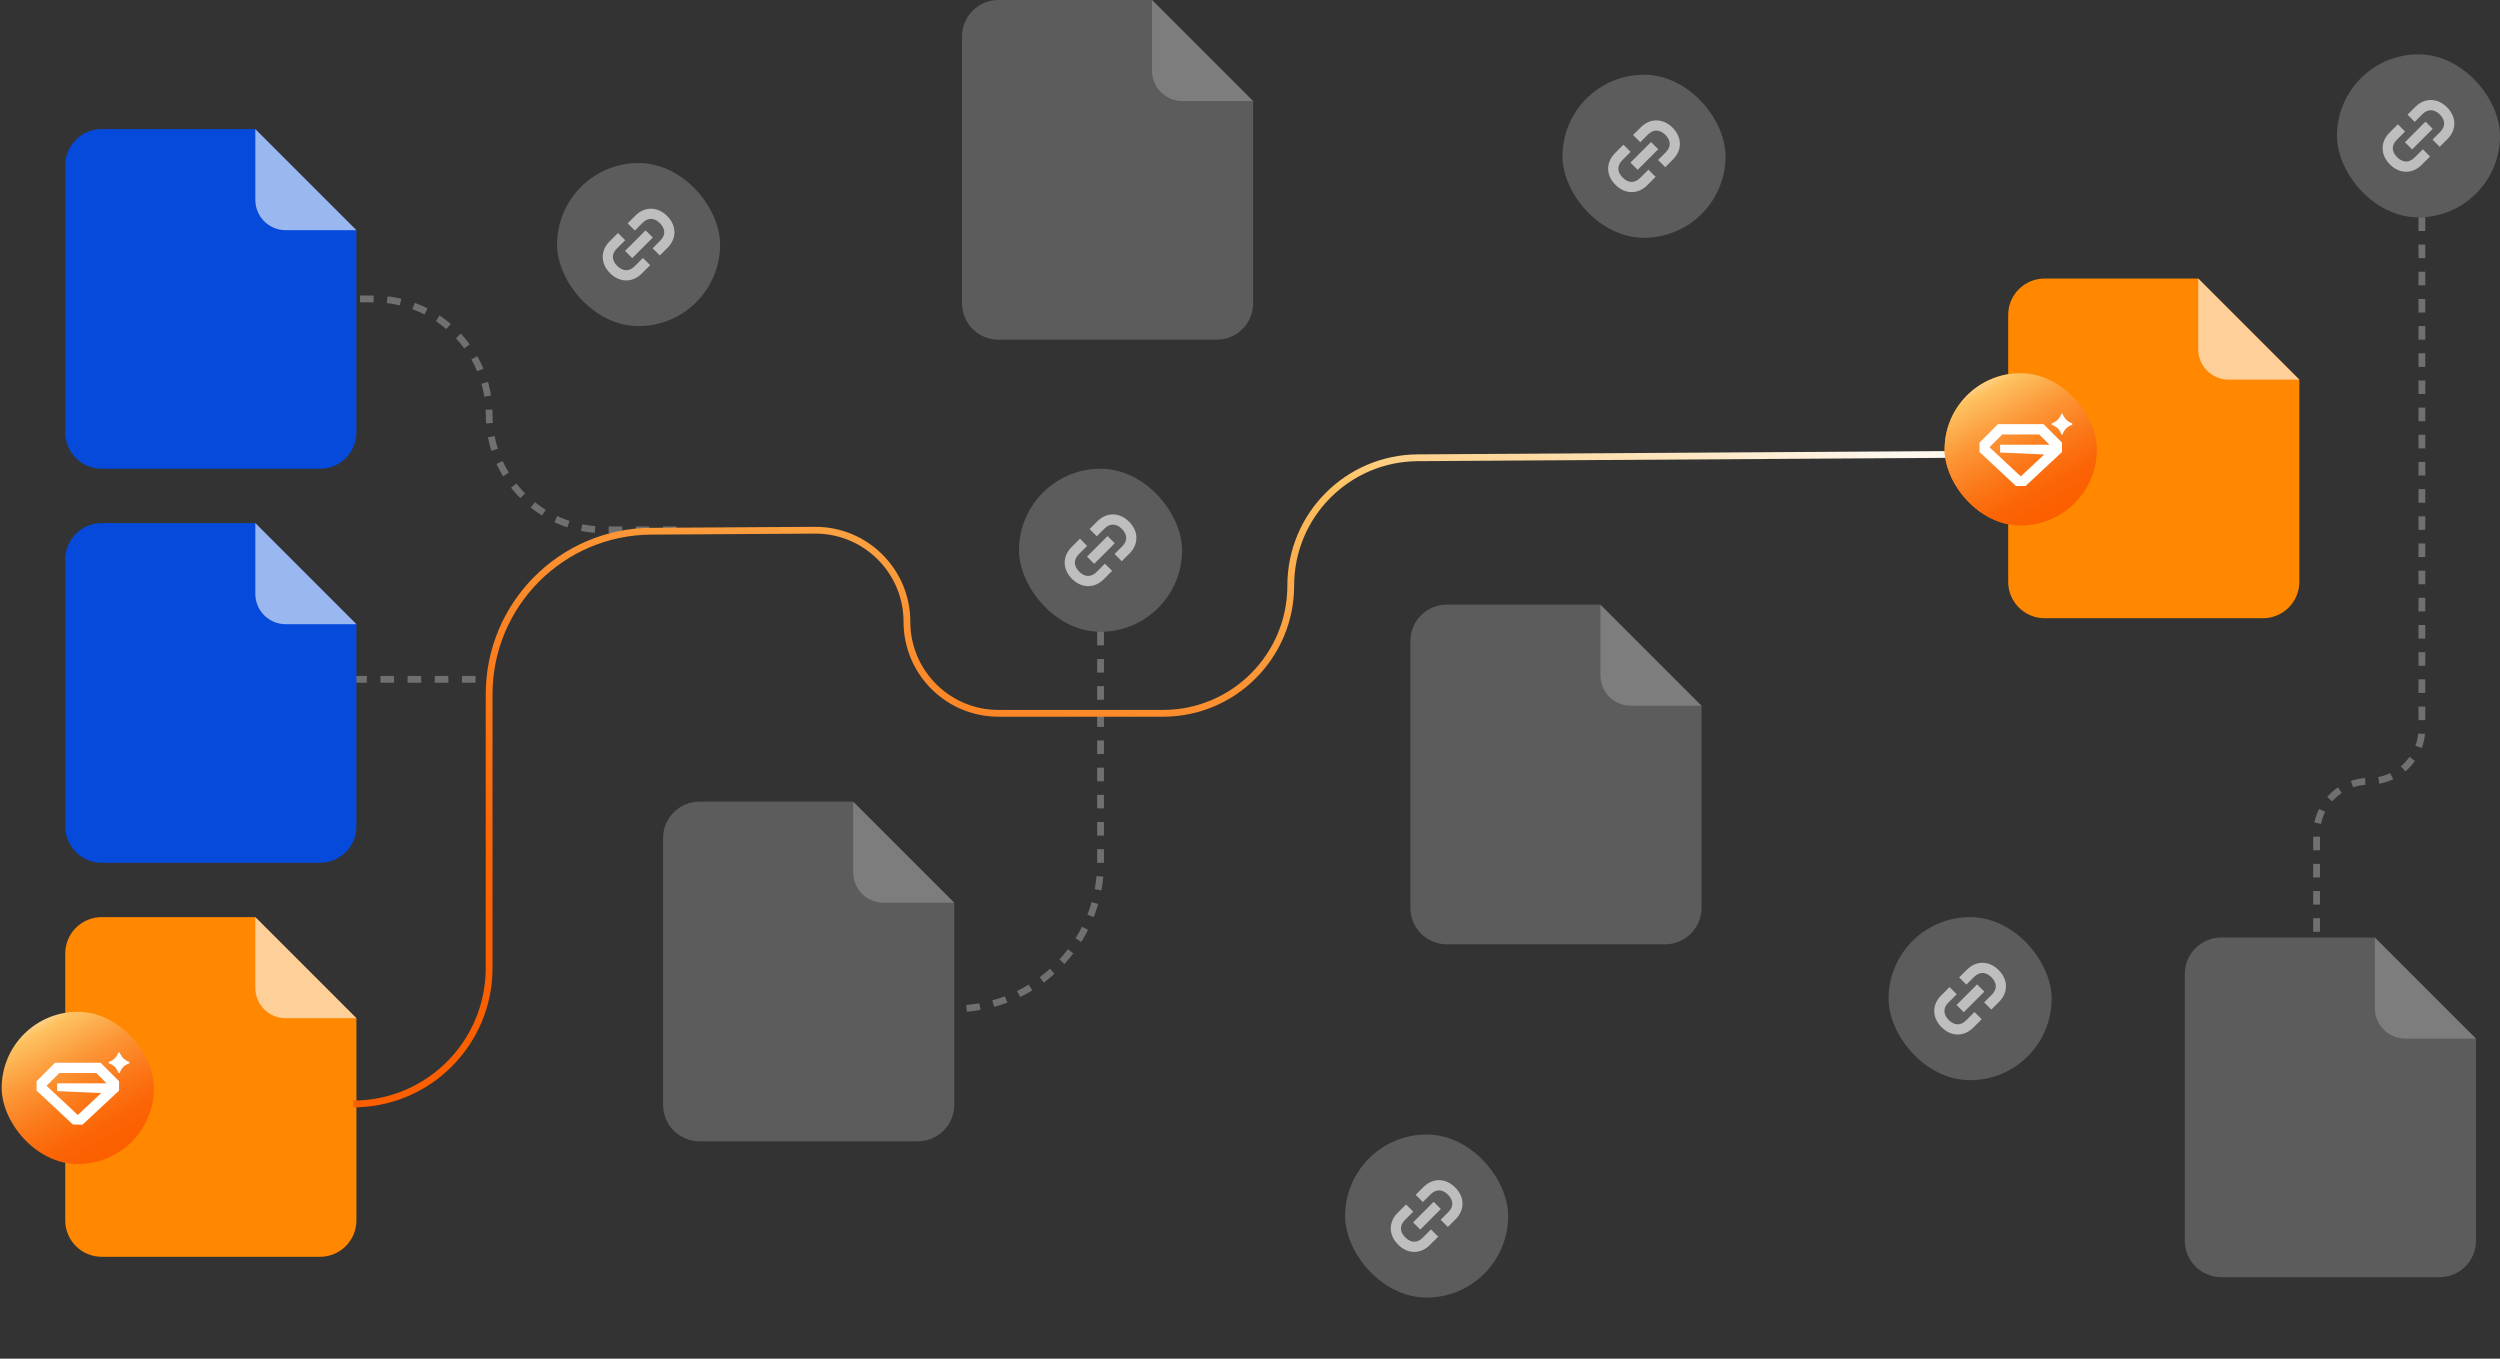
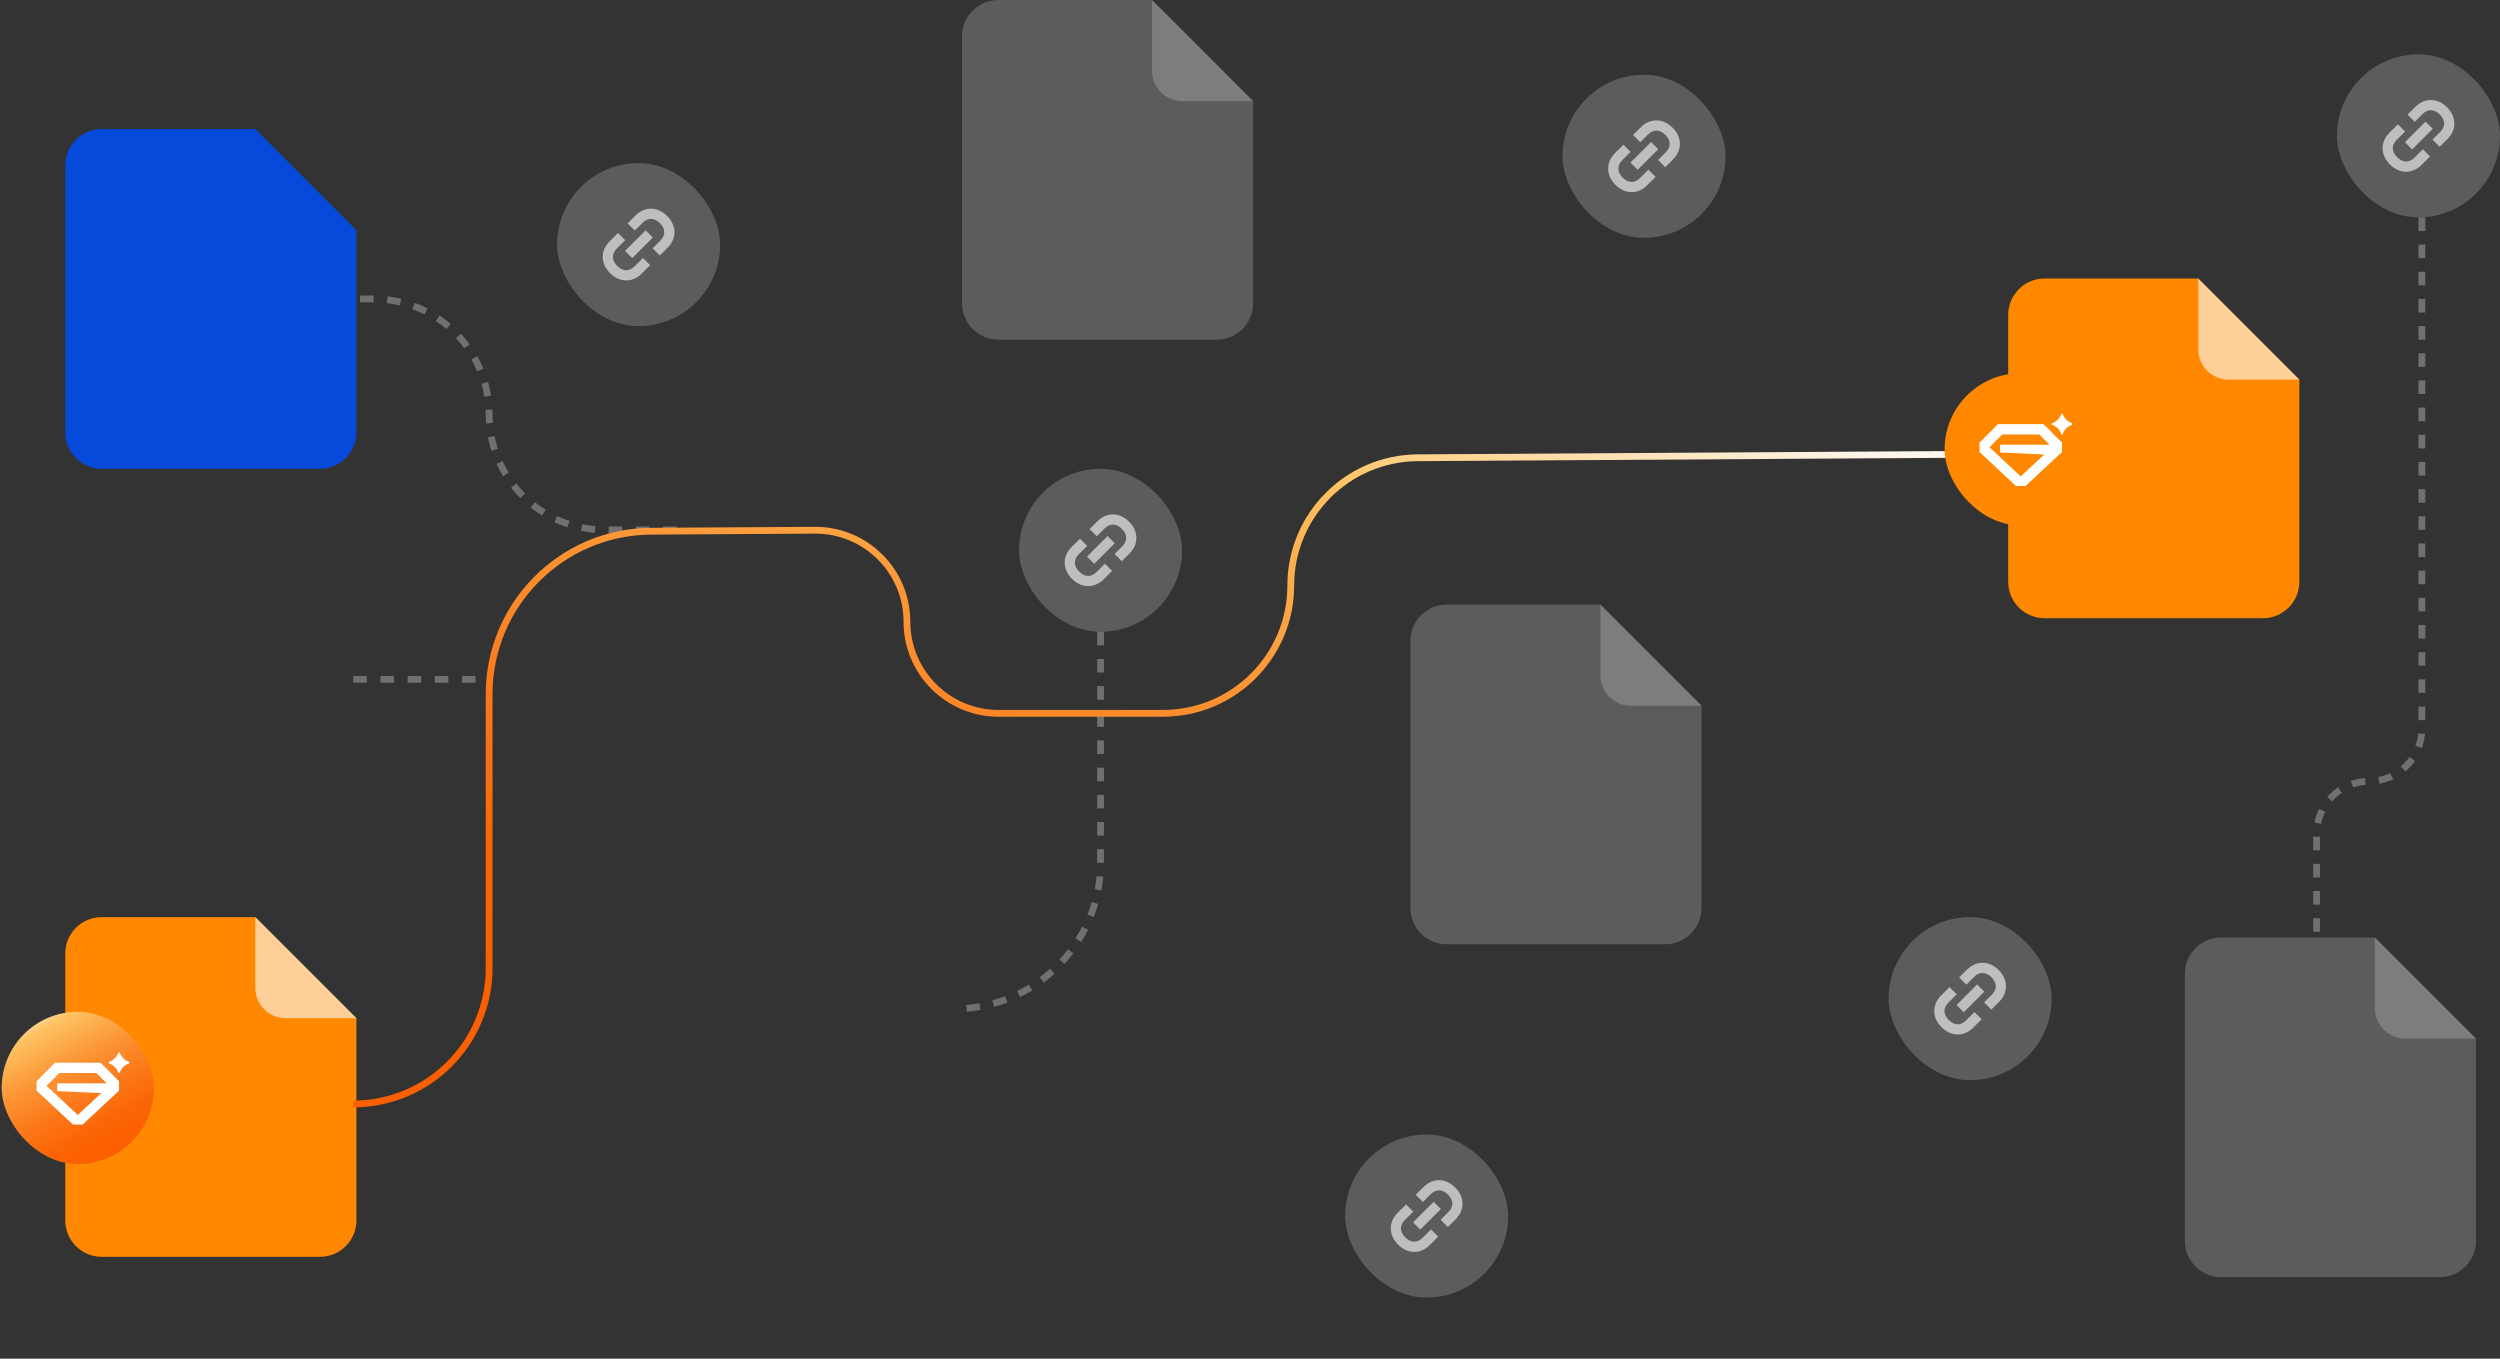
<svg xmlns="http://www.w3.org/2000/svg" width="368" height="200" viewBox="0 0 368 200" fill="none">
  <rect x="0" y="0" width="368" height="200" fill="#333333" stroke="none" />
  <g clip-path="url(#clip0_214_12616)">
    <path d="M53 44H55C64.389 44 72 51.611 72 61V61C72 70.389 79.611 78 89 78H101.5" stroke="white" stroke-opacity="0.3" stroke-linejoin="bevel" stroke-dasharray="2 2" />
    <path d="M162 93V127C162 138.874 152.374 148.5 140.5 148.5V148.5" stroke="white" stroke-opacity="0.3" stroke-linejoin="bevel" stroke-dasharray="2 2" />
    <path d="M356.5 32V107.25C356.5 111.53 353.03 115 348.75 115V115C344.47 115 341 118.47 341 122.75V138" stroke="white" stroke-opacity="0.3" stroke-linejoin="bevel" stroke-dasharray="2 2" />
    <path d="M52 100H72.5" stroke="white" stroke-opacity="0.3" stroke-linejoin="bevel" stroke-dasharray="2 2" />
    <g clip-path="url(#clip1_214_12616)">
      <path d="M9.606 24.357C9.606 21.398 12.005 19 14.964 19H37.583L52.464 33.881V63.643C52.464 66.602 50.065 69 47.106 69H14.964C12.005 69 9.606 66.602 9.606 63.643V24.357Z" fill="#054ADA" />
-       <path fill-rule="evenodd" clip-rule="evenodd" d="M37.583 19L52.464 33.881H42.047C39.581 33.881 37.583 31.882 37.583 29.417V19Z" fill="white" fill-opacity="0.6" />
    </g>
    <g clip-path="url(#clip2_214_12616)">
      <path d="M9.606 82.357C9.606 79.398 12.005 77 14.964 77H37.583L52.464 91.881V121.643C52.464 124.602 50.065 127 47.106 127H14.964C12.005 127 9.606 124.602 9.606 121.643V82.357Z" fill="#054ADA" />
      <path fill-rule="evenodd" clip-rule="evenodd" d="M37.583 77L52.464 91.881H42.047C39.581 91.881 37.583 89.882 37.583 87.417V77Z" fill="white" fill-opacity="0.6" />
    </g>
    <g clip-path="url(#clip3_214_12616)">
      <path d="M9.606 140.357C9.606 137.398 12.005 135 14.964 135H37.583L52.464 149.881V179.643C52.464 182.602 50.065 185 47.106 185H14.964C12.005 185 9.606 182.602 9.606 179.643V140.357Z" fill="#FF8800" />
      <path fill-rule="evenodd" clip-rule="evenodd" d="M37.583 135L52.464 149.881H42.047C39.581 149.881 37.583 147.882 37.583 145.417V135Z" fill="white" fill-opacity="0.6" />
      <rect x="0.247" y="148.936" width="22.414" height="22.414" rx="11.207" fill="url(#paint0_linear_214_12616)" />
      <g clip-path="url(#clip4_214_12616)">
        <path d="M16.009 156.518V156.322C16.713 156.068 17.132 155.664 17.441 154.914H17.602C17.922 155.664 18.355 156.08 19.046 156.322V156.518C18.355 156.772 17.91 157.119 17.602 157.95H17.441C17.132 157.119 16.713 156.772 16.009 156.518Z" fill="white" />
        <path fill-rule="evenodd" clip-rule="evenodd" d="M8.103 156.432L5.381 159.154V160.532L10.748 165.542H12.16L17.527 160.532V159.154L14.805 156.432H8.103ZM6.853 159.829L8.732 157.95H14.176L15.695 159.469H8.417V160.607L14.906 160.902L11.454 164.124L6.853 159.829Z" fill="white" />
      </g>
    </g>
    <g clip-path="url(#clip5_214_12616)">
      <path d="M141.606 5.357C141.606 2.398 144.005 0 146.964 0H169.583L184.464 14.881V44.643C184.464 47.602 182.065 50 179.106 50H146.964C144.005 50 141.606 47.602 141.606 44.643V5.357Z" fill="white" fill-opacity="0.2" />
      <path fill-rule="evenodd" clip-rule="evenodd" d="M169.583 0L184.463 14.881H174.047C171.581 14.881 169.583 12.882 169.583 10.417V0Z" fill="white" fill-opacity="0.2" />
    </g>
    <g clip-path="url(#clip6_214_12616)">
      <path d="M207.606 94.357C207.606 91.398 210.005 89 212.964 89H235.583L250.464 103.881V133.643C250.464 136.602 248.065 139 245.106 139H212.964C210.005 139 207.606 136.602 207.606 133.643V94.357Z" fill="white" fill-opacity="0.2" />
      <path fill-rule="evenodd" clip-rule="evenodd" d="M235.583 89L250.463 103.881H240.047C237.581 103.881 235.583 101.882 235.583 99.417V89Z" fill="white" fill-opacity="0.2" />
    </g>
    <g clip-path="url(#clip7_214_12616)">
      <path d="M321.606 143.357C321.606 140.398 324.005 138 326.964 138H349.583L364.464 152.881V182.643C364.464 185.602 362.065 188 359.106 188H326.964C324.005 188 321.606 185.602 321.606 182.643V143.357Z" fill="white" fill-opacity="0.2" />
      <path fill-rule="evenodd" clip-rule="evenodd" d="M349.583 138L364.463 152.881H354.047C351.581 152.881 349.583 150.882 349.583 148.417V138Z" fill="white" fill-opacity="0.2" />
    </g>
    <g clip-path="url(#clip8_214_12616)">
      <path d="M97.606 123.357C97.606 120.398 100.005 118 102.964 118H125.583L140.464 132.881V162.643C140.464 165.602 138.065 168 135.106 168H102.964C100.005 168 97.606 165.602 97.606 162.643V123.357Z" fill="white" fill-opacity="0.2" />
      <path fill-rule="evenodd" clip-rule="evenodd" d="M125.583 118L140.463 132.881H130.047C127.581 132.881 125.583 130.882 125.583 128.417V118Z" fill="white" fill-opacity="0.2" />
    </g>
    <rect x="82" y="24" width="24" height="24" rx="12" fill="white" fill-opacity="0.2" />
    <path fill-rule="evenodd" clip-rule="evenodd" d="M95.841 32.221C95.445 32.214 95.01 32.376 94.59 32.796L93.448 33.938L92.387 32.877L93.529 31.735C94.192 31.073 95.005 30.706 95.867 30.721C96.725 30.735 97.535 31.126 98.205 31.795C98.874 32.464 99.264 33.275 99.279 34.132C99.295 34.993 98.929 35.806 98.269 36.467L97.126 37.609L96.066 36.548L97.208 35.406C97.625 34.989 97.787 34.554 97.78 34.159C97.773 33.76 97.592 33.304 97.144 32.856C96.696 32.408 96.24 32.227 95.841 32.221ZM92.004 36.935L95.034 33.906L96.094 34.966L93.065 37.995L92.004 36.935ZM92.029 35.356L90.791 36.594C90.374 37.012 90.213 37.446 90.219 37.842C90.227 38.241 90.407 38.697 90.855 39.145C91.303 39.593 91.759 39.773 92.158 39.78C92.553 39.787 92.988 39.626 93.405 39.209L94.643 37.971L95.704 39.031L94.466 40.269C93.805 40.93 92.993 41.295 92.132 41.28C91.274 41.265 90.464 40.874 89.794 40.205C89.125 39.536 88.735 38.726 88.72 37.868C88.704 37.007 89.07 36.195 89.731 35.534L90.969 34.296L92.029 35.356Z" fill="white" fill-opacity="0.6" />
    <rect x="150" y="69" width="24" height="24" rx="12" fill="white" fill-opacity="0.2" />
    <path fill-rule="evenodd" clip-rule="evenodd" d="M163.841 77.221C163.446 77.214 163.01 77.376 162.59 77.796L161.448 78.938L160.387 77.877L161.53 76.735C162.192 76.073 163.005 75.706 163.867 75.721C164.725 75.735 165.535 76.126 166.205 76.795C166.874 77.464 167.264 78.275 167.279 79.132C167.295 79.993 166.929 80.806 166.268 81.467L165.126 82.609L164.066 81.548L165.208 80.406C165.625 79.989 165.787 79.554 165.78 79.159C165.773 78.76 165.592 78.304 165.144 77.856C164.696 77.408 164.24 77.227 163.841 77.221ZM160.004 81.935L163.033 78.906L164.094 79.966L161.065 82.996L160.004 81.935ZM160.029 80.356L158.791 81.594C158.374 82.012 158.212 82.446 158.219 82.842C158.227 83.241 158.407 83.697 158.855 84.145C159.303 84.593 159.759 84.773 160.158 84.78C160.553 84.787 160.988 84.626 161.405 84.209L162.643 82.971L163.704 84.031L162.466 85.269C161.805 85.93 160.993 86.295 160.132 86.28C159.274 86.265 158.464 85.874 157.794 85.205C157.125 84.536 156.735 83.726 156.72 82.868C156.704 82.007 157.07 81.195 157.731 80.534L158.969 79.296L160.029 80.356Z" fill="white" fill-opacity="0.6" />
    <rect x="230" y="11" width="24" height="24" rx="12" fill="white" fill-opacity="0.2" />
    <path fill-rule="evenodd" clip-rule="evenodd" d="M243.841 19.221C243.446 19.214 243.01 19.376 242.59 19.796L241.448 20.938L240.387 19.877L241.53 18.735C242.192 18.073 243.005 17.706 243.867 17.721C244.725 17.735 245.535 18.126 246.205 18.795C246.874 19.464 247.264 20.275 247.279 21.132C247.295 21.993 246.929 22.806 246.268 23.467L245.126 24.609L244.066 23.548L245.208 22.406C245.625 21.989 245.787 21.554 245.78 21.159C245.773 20.76 245.592 20.304 245.144 19.856C244.696 19.408 244.24 19.227 243.841 19.221ZM240.004 23.935L243.033 20.906L244.094 21.966L241.065 24.995L240.004 23.935ZM240.029 22.357L238.791 23.594C238.374 24.012 238.212 24.446 238.219 24.842C238.227 25.241 238.407 25.697 238.855 26.145C239.303 26.593 239.759 26.773 240.158 26.78C240.553 26.787 240.988 26.626 241.405 26.209L242.643 24.971L243.704 26.031L242.466 27.269C241.805 27.93 240.993 28.295 240.132 28.28C239.274 28.265 238.464 27.875 237.794 27.205C237.125 26.536 236.735 25.726 236.72 24.868C236.704 24.007 237.07 23.195 237.731 22.534L238.969 21.296L240.029 22.357Z" fill="white" fill-opacity="0.6" />
    <rect x="198" y="167" width="24" height="24" rx="12" fill="white" fill-opacity="0.2" />
    <path fill-rule="evenodd" clip-rule="evenodd" d="M211.841 175.221C211.446 175.214 211.01 175.376 210.59 175.796L209.448 176.938L208.387 175.877L209.53 174.735C210.192 174.073 211.005 173.706 211.867 173.721C212.725 173.735 213.535 174.126 214.205 174.795C214.874 175.464 215.264 176.275 215.279 177.132C215.295 177.993 214.929 178.806 214.268 179.467L213.126 180.609L212.066 179.548L213.208 178.406C213.625 177.989 213.787 177.554 213.78 177.159C213.773 176.76 213.592 176.304 213.144 175.856C212.696 175.408 212.24 175.227 211.841 175.221ZM208.004 179.935L211.033 176.906L212.094 177.966L209.065 180.996L208.004 179.935ZM208.029 178.357L206.791 179.594C206.374 180.012 206.212 180.446 206.219 180.842C206.227 181.241 206.407 181.697 206.855 182.145C207.303 182.593 207.759 182.773 208.158 182.78C208.553 182.787 208.988 182.626 209.405 182.209L210.643 180.971L211.704 182.031L210.466 183.269C209.805 183.93 208.993 184.295 208.132 184.28C207.274 184.265 206.464 183.875 205.794 183.205C205.125 182.536 204.735 181.726 204.72 180.868C204.704 180.007 205.07 179.195 205.731 178.534L206.969 177.296L208.029 178.357Z" fill="white" fill-opacity="0.6" />
    <rect x="278" y="135" width="24" height="24" rx="12" fill="white" fill-opacity="0.2" />
    <path fill-rule="evenodd" clip-rule="evenodd" d="M291.841 143.221C291.446 143.214 291.01 143.376 290.59 143.796L289.448 144.938L288.387 143.877L289.53 142.735C290.192 142.073 291.005 141.706 291.867 141.721C292.725 141.735 293.535 142.126 294.205 142.795C294.874 143.464 295.264 144.275 295.279 145.132C295.295 145.993 294.929 146.806 294.268 147.467L293.126 148.609L292.066 147.548L293.208 146.406C293.625 145.989 293.787 145.554 293.78 145.159C293.773 144.76 293.592 144.304 293.144 143.856C292.696 143.408 292.24 143.227 291.841 143.221ZM288.004 147.935L291.033 144.906L292.094 145.966L289.065 148.996L288.004 147.935ZM288.029 146.357L286.791 147.594C286.374 148.012 286.212 148.446 286.219 148.842C286.227 149.241 286.407 149.697 286.855 150.145C287.303 150.593 287.759 150.773 288.158 150.78C288.553 150.787 288.988 150.626 289.405 150.209L290.643 148.971L291.704 150.031L290.466 151.269C289.805 151.93 288.993 152.295 288.132 152.28C287.274 152.265 286.464 151.875 285.794 151.205C285.125 150.536 284.735 149.726 284.72 148.868C284.704 148.007 285.07 147.195 285.731 146.534L286.969 145.296L288.029 146.357Z" fill="white" fill-opacity="0.6" />
    <path d="M292 66.86L208.691 67.383C198.349 67.447 190 75.849 190 86.191V86.191C190 96.579 181.579 105 171.191 105H146.976C139.534 105 133.5 98.966 133.5 91.524V91.524C133.5 84.049 127.416 78.002 119.942 78.048L95.854 78.195C82.656 78.275 72 88.996 72 102.194V142.5C72 153.546 63.046 162.5 52 162.5V162.5" stroke="url(#paint1_linear_214_12616)" />
    <g clip-path="url(#clip9_214_12616)">
      <path d="M295.606 46.357C295.606 43.398 298.005 41 300.964 41H323.583L338.464 55.881V85.643C338.464 88.602 336.065 91 333.106 91H300.964C298.005 91 295.606 88.602 295.606 85.643V46.357Z" fill="#FF8800" />
      <path fill-rule="evenodd" clip-rule="evenodd" d="M323.583 41L338.463 55.881H328.047C325.581 55.881 323.583 53.882 323.583 51.417V41Z" fill="white" fill-opacity="0.6" />
      <rect x="286.247" y="54.936" width="22.414" height="22.414" rx="11.207" fill="#FF8800" />
-       <rect x="286.247" y="54.936" width="22.414" height="22.414" rx="11.207" fill="url(#paint2_linear_214_12616)" />
      <g clip-path="url(#clip10_214_12616)">
        <path d="M302.009 62.519V62.322C302.713 62.068 303.132 61.664 303.441 60.913H303.602C303.922 61.664 304.355 62.08 305.046 62.322V62.519C304.355 62.773 303.91 63.119 303.602 63.95H303.441C303.132 63.119 302.713 62.773 302.009 62.519Z" fill="white" />
        <path fill-rule="evenodd" clip-rule="evenodd" d="M294.103 62.432L291.381 65.154V66.532L296.748 71.542H298.16L303.527 66.532V65.154L300.805 62.432H294.103ZM292.853 65.829L294.732 63.95H300.176L301.695 65.469H294.417V66.607L300.906 66.902L297.454 70.124L292.853 65.829Z" fill="white" />
      </g>
    </g>
    <rect x="344" y="8" width="24" height="24" rx="12" fill="white" fill-opacity="0.2" />
    <path fill-rule="evenodd" clip-rule="evenodd" d="M357.841 16.221C357.446 16.214 357.01 16.376 356.59 16.796L355.448 17.938L354.387 16.877L355.53 15.735C356.192 15.073 357.005 14.706 357.867 14.721C358.725 14.735 359.535 15.126 360.205 15.795C360.874 16.464 361.264 17.275 361.279 18.132C361.295 18.993 360.929 19.806 360.268 20.467L359.126 21.609L358.066 20.548L359.208 19.406C359.625 18.989 359.787 18.554 359.78 18.159C359.773 17.76 359.592 17.304 359.144 16.856C358.696 16.408 358.24 16.227 357.841 16.221ZM354.004 20.935L357.033 17.906L358.094 18.966L355.065 21.995L354.004 20.935ZM354.029 19.357L352.791 20.594C352.374 21.012 352.212 21.446 352.219 21.842C352.227 22.241 352.407 22.697 352.855 23.145C353.303 23.593 353.759 23.773 354.158 23.78C354.553 23.787 354.988 23.626 355.405 23.209L356.643 21.971L357.704 23.031L356.466 24.269C355.805 24.93 354.993 25.295 354.132 25.28C353.274 25.265 352.464 24.875 351.794 24.205C351.125 23.536 350.735 22.726 350.72 21.868C350.704 21.007 351.07 20.195 351.731 19.534L352.969 18.296L354.029 19.357Z" fill="white" fill-opacity="0.6" />
  </g>
  <defs>
    <linearGradient id="paint0_linear_214_12616" x1="2.801" y1="148.201" x2="14.771" y2="169.816" gradientUnits="userSpaceOnUse">
      <stop stop-color="#FDF7EE" />
      <stop offset="0.19" stop-color="#FEC261" />
      <stop offset="0.21" stop-color="#FDBE5E" />
      <stop offset="0.45" stop-color="#FC9535" />
      <stop offset="0.68" stop-color="#FB7718" />
      <stop offset="0.86" stop-color="#FB6506" />
      <stop offset="1" stop-color="#FB5F00" />
    </linearGradient>
    <linearGradient id="paint1_linear_214_12616" x1="264.764" y1="63.724" x2="239.307" y2="178.599" gradientUnits="userSpaceOnUse">
      <stop stop-color="#FDF7EE" />
      <stop offset="0.19" stop-color="#FEC261" />
      <stop offset="0.21" stop-color="#FDBE5E" />
      <stop offset="0.45" stop-color="#FC9535" />
      <stop offset="0.68" stop-color="#FB7718" />
      <stop offset="0.86" stop-color="#FB6506" />
      <stop offset="1" stop-color="#FB5F00" />
    </linearGradient>
    <linearGradient id="paint2_linear_214_12616" x1="288.801" y1="54.201" x2="300.771" y2="75.816" gradientUnits="userSpaceOnUse">
      <stop stop-color="#FDF7EE" />
      <stop offset="0.19" stop-color="#FEC261" />
      <stop offset="0.21" stop-color="#FDBE5E" />
      <stop offset="0.45" stop-color="#FC9535" />
      <stop offset="0.68" stop-color="#FB7718" />
      <stop offset="0.86" stop-color="#FB6506" />
      <stop offset="1" stop-color="#FB5F00" />
    </linearGradient>
    <clipPath id="clip0_214_12616">
      <rect width="368" height="200" fill="white" />
    </clipPath>
    <clipPath id="clip1_214_12616">
      <rect width="56.035" height="50" fill="white" transform="translate(0 19)" />
    </clipPath>
    <clipPath id="clip2_214_12616">
-       <rect width="56.035" height="50" fill="white" transform="translate(0 77)" />
-     </clipPath>
+       </clipPath>
    <clipPath id="clip3_214_12616">
      <rect width="56.035" height="50" fill="white" transform="translate(0 135)" />
    </clipPath>
    <clipPath id="clip4_214_12616">
      <rect width="15.184" height="15.184" fill="white" transform="translate(3.862 152.551)" />
    </clipPath>
    <clipPath id="clip5_214_12616">
      <rect width="56.035" height="50" fill="white" transform="translate(132)" />
    </clipPath>
    <clipPath id="clip6_214_12616">
      <rect width="56.035" height="50" fill="white" transform="translate(198 89)" />
    </clipPath>
    <clipPath id="clip7_214_12616">
      <rect width="56.035" height="50" fill="white" transform="translate(312 138)" />
    </clipPath>
    <clipPath id="clip8_214_12616">
-       <rect width="56.035" height="50" fill="white" transform="translate(88 118)" />
-     </clipPath>
+       </clipPath>
    <clipPath id="clip9_214_12616">
      <rect width="56.035" height="50" fill="white" transform="translate(286 41)" />
    </clipPath>
    <clipPath id="clip10_214_12616">
      <rect width="15.184" height="15.184" fill="white" transform="translate(289.862 58.551)" />
    </clipPath>
  </defs>
</svg>